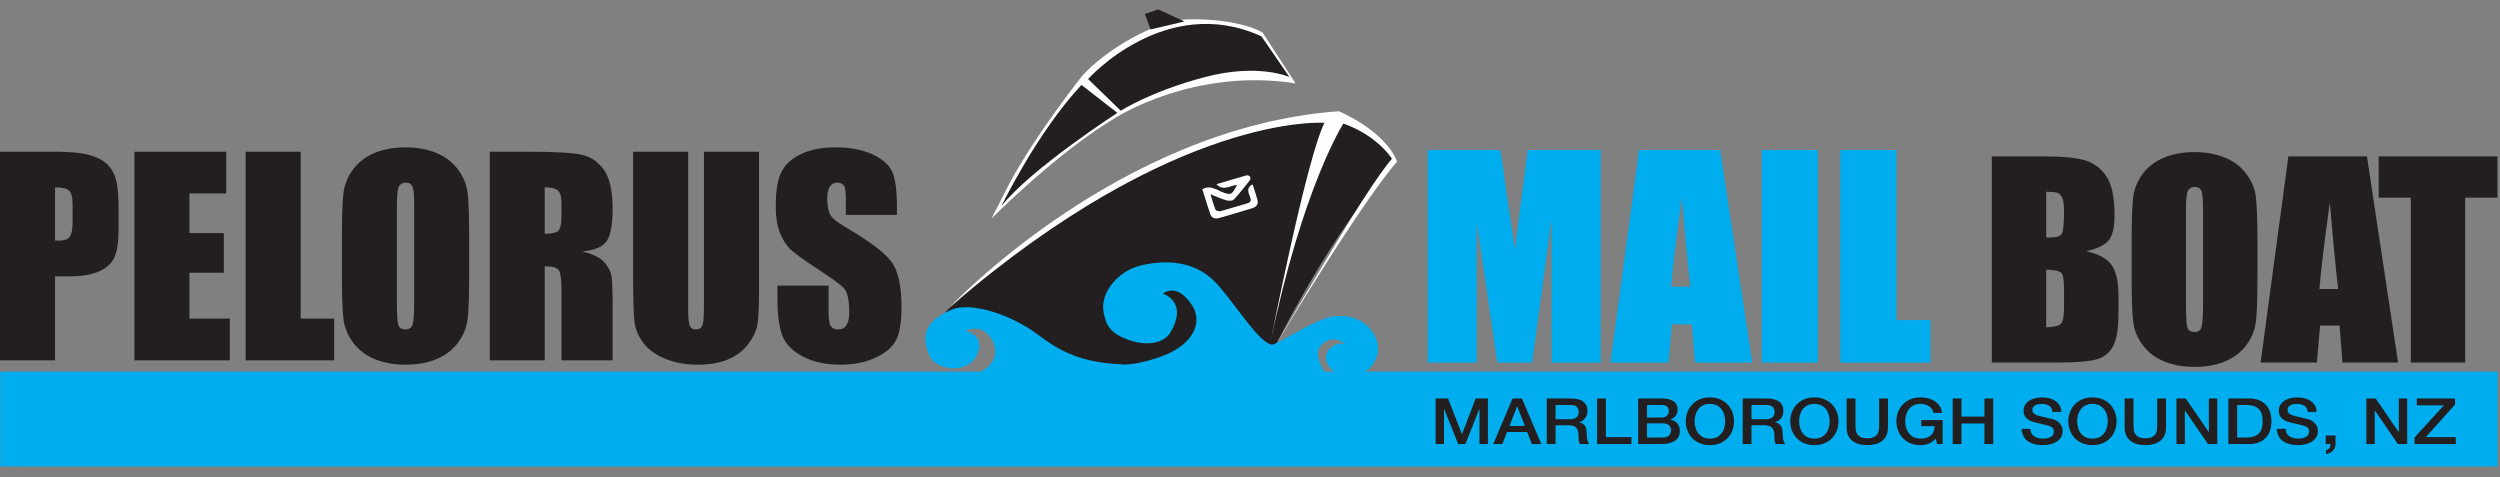
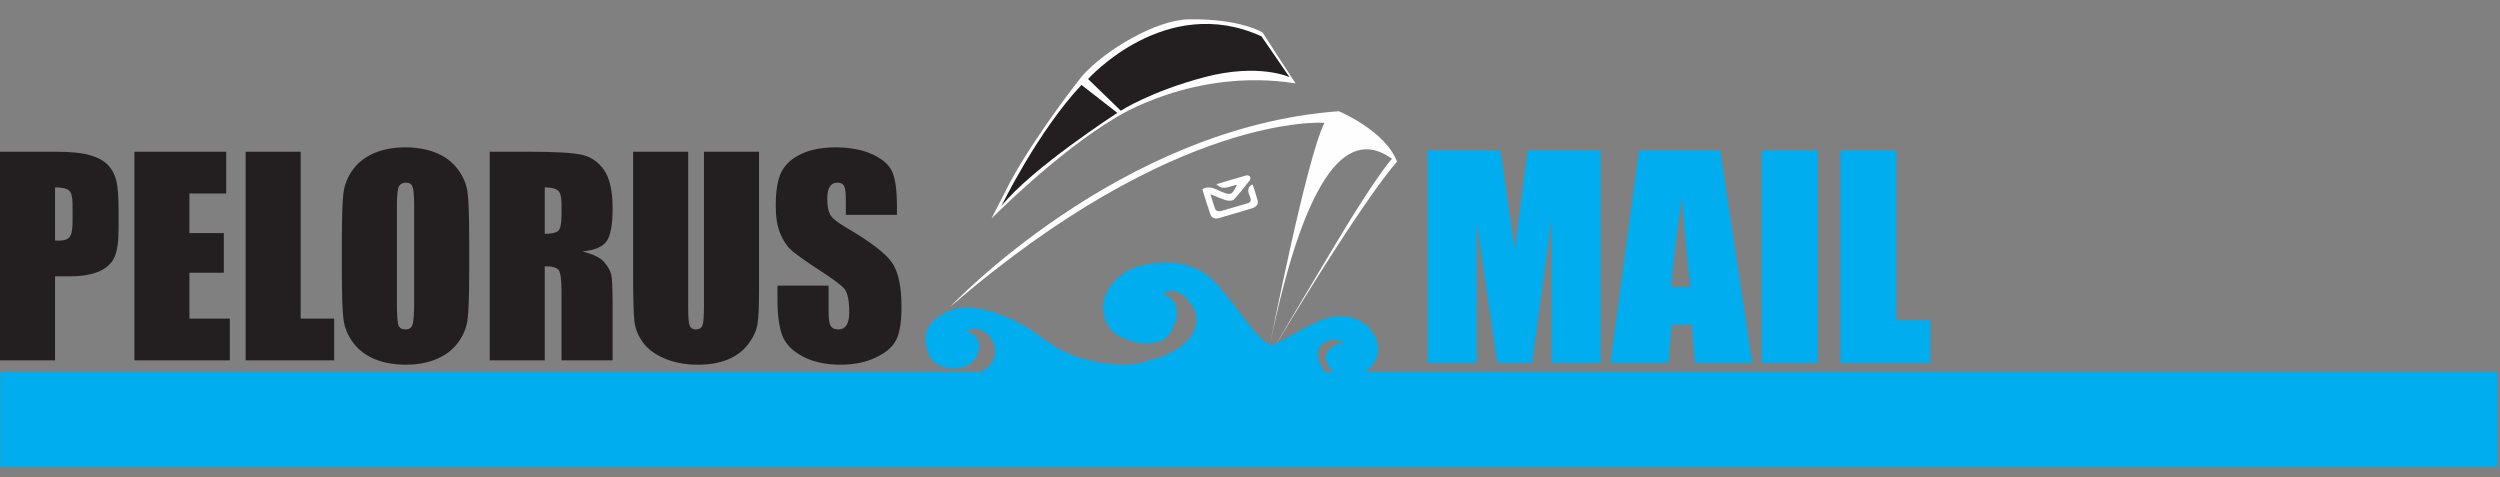
<svg xmlns="http://www.w3.org/2000/svg" width="220px" height="42px" viewBox="0 0 220 42" version="1.1">
  <rect x="0" y="0" width="220" height="42" fill="#808080" stroke="none" />
  <title>logo/cougarline/white_svg</title>
  <g id="Symbols" stroke="none" stroke-width="1" fill="none" fill-rule="evenodd">
    <g id="Navigation/White" transform="translate(-35, -33)">
      <g transform="translate(0, -18)" id="Group">
        <g transform="translate(35, 0)">
          <g id="logo" transform="translate(0, 49.083)">
-             <path d="M175.28,33.823 L180.816,33.823 C182.74,33.823 184.016,33.716 184.637,33.499 C185.258,33.282 185.709,32.878 185.999,32.286 C186.28,31.695 186.422,30.787 186.422,29.563 L186.422,27.88 C186.422,26.7 186.224,25.824 185.829,25.251 C185.436,24.68 184.684,24.271 183.579,24.024 C184.57,23.799 185.236,23.48 185.573,23.06 C185.912,22.643 186.079,21.905 186.079,20.845 C186.079,19.278 185.84,18.142 185.364,17.434 C184.885,16.728 184.261,16.262 183.481,16.028 C182.704,15.798 181.562,15.682 180.056,15.682 L175.28,15.682 L175.28,33.823 Z M181.061,18.886 C181.231,18.946 181.373,19.091 181.479,19.319 C181.582,19.547 181.635,19.945 181.635,20.51 C181.635,21.586 181.571,22.24 181.443,22.467 C181.312,22.695 181.017,22.808 180.546,22.808 C180.432,22.808 180.27,22.813 180.067,22.819 L180.067,18.787 C180.56,18.795 180.894,18.828 181.061,18.886 L181.061,18.886 Z M181.384,25.923 C181.551,26.088 181.635,26.557 181.635,27.337 L181.635,29.028 C181.635,29.76 181.543,30.219 181.359,30.405 C181.17,30.592 180.741,30.696 180.067,30.718 L180.067,25.643 C180.78,25.665 181.217,25.758 181.384,25.923 L181.384,25.923 Z M198.658,23.2 C198.658,21.334 198.608,20.027 198.519,19.278 C198.43,18.531 198.143,17.84 197.664,17.206 C197.188,16.572 196.559,16.094 195.773,15.778 C194.988,15.46 194.102,15.301 193.119,15.301 C192.081,15.301 191.17,15.471 190.39,15.806 C189.61,16.141 188.989,16.624 188.533,17.25 C188.073,17.878 187.8,18.573 187.711,19.33 C187.628,20.088 187.583,21.378 187.583,23.2 L187.583,26.305 C187.583,28.171 187.63,29.48 187.72,30.227 C187.809,30.974 188.096,31.665 188.572,32.299 C189.048,32.933 189.68,33.411 190.463,33.727 C191.248,34.045 192.134,34.204 193.119,34.204 C194.155,34.204 195.066,34.037 195.846,33.699 C196.625,33.364 197.246,32.881 197.706,32.255 C198.163,31.627 198.436,30.932 198.527,30.175 C198.611,29.417 198.658,28.127 198.658,26.305 L198.658,23.2 Z M193.868,28.679 C193.868,29.749 193.824,30.425 193.732,30.707 C193.64,30.993 193.434,31.133 193.108,31.133 C192.788,31.133 192.585,31.009 192.501,30.765 C192.412,30.518 192.367,29.867 192.367,28.813 L192.367,20.343 C192.367,19.41 192.434,18.847 192.565,18.658 C192.699,18.468 192.891,18.372 193.142,18.372 C193.44,18.372 193.632,18.49 193.726,18.724 C193.821,18.96 193.868,19.5 193.868,20.343 L193.868,28.679 Z M201.376,15.682 L198.934,33.823 L203.883,33.823 L204.169,30.562 L205.882,30.562 L206.138,33.823 L211.031,33.823 L208.294,15.682 L201.376,15.682 Z M204.111,27.348 C204.234,25.742 204.54,23.2 205.03,19.728 C205.275,22.753 205.515,25.292 205.757,27.348 L204.111,27.348 Z M209.324,15.682 L209.324,19.314 L212.151,19.314 L212.151,33.823 L216.938,33.823 L216.938,19.314 L219.778,19.314 L219.778,15.682 L209.324,15.682 Z" id="Fill-1" fill="#231F20" />
            <path d="M134.441,15.118 L133.307,23.852 L132.605,19.096 C132.405,17.569 132.21,16.244 132.021,15.118 L125.635,15.118 L125.635,33.824 L129.949,33.824 L129.954,21.483 L131.764,33.824 L134.825,33.824 L136.543,21.195 L136.549,33.824 L140.862,33.824 L140.862,15.118 L134.441,15.118 Z M144.24,15.118 L141.723,33.824 L146.825,33.824 L147.123,30.462 L148.885,30.462 L149.153,33.824 L154.196,33.824 L151.372,15.118 L144.24,15.118 Z M147.059,27.146 C147.187,25.488 147.501,22.87 148.005,19.29 C148.256,22.408 148.507,25.027 148.757,27.146 L147.059,27.146 Z M155.034,33.824 L159.969,33.824 L159.969,15.118 L155.034,15.118 L155.034,33.824 Z M161.949,15.118 L161.949,33.824 L169.883,33.824 L169.883,30.08 L166.881,30.08 L166.881,15.118 L161.949,15.118 Z" id="Fill-3" fill="#00ADEE" />
            <path d="M0.001,33.626 L4.844,33.626 L4.844,26.234 L6.145,26.234 C7.203,26.234 8.061,26.088 8.715,25.803 C9.372,25.515 9.821,25.103 10.068,24.565 C10.314,24.03 10.436,23.176 10.436,22.004 L10.436,20.404 C10.436,19.257 10.372,18.408 10.247,17.86 C10.119,17.311 9.876,16.844 9.523,16.46 C9.163,16.073 8.632,15.779 7.921,15.576 C7.211,15.37 6.198,15.268 4.88,15.268 L0.001,15.268 L0.001,33.626 Z M6.086,18.694 C6.287,18.881 6.387,19.29 6.387,19.918 L6.387,21.425 C6.387,22.106 6.301,22.553 6.128,22.77 C5.955,22.984 5.646,23.091 5.201,23.091 C5.1,23.091 4.983,23.088 4.844,23.08 L4.844,18.408 C5.474,18.408 5.888,18.505 6.086,18.694 L6.086,18.694 Z M11.828,33.626 L20.225,33.626 L20.225,29.953 L16.671,29.953 L16.671,25.915 L19.696,25.915 L19.696,22.424 L16.671,22.424 L16.671,18.941 L19.904,18.941 L19.904,15.268 L11.828,15.268 L11.828,33.626 Z M21.617,15.268 L21.617,33.626 L29.406,33.626 L29.406,29.953 L26.46,29.953 L26.46,15.268 L21.617,15.268 Z M41.289,22.877 C41.289,20.986 41.244,19.663 41.153,18.908 C41.061,18.153 40.771,17.453 40.289,16.811 C39.805,16.169 39.167,15.686 38.373,15.365 C37.58,15.043 36.683,14.884 35.686,14.884 C34.636,14.884 33.717,15.054 32.926,15.392 C32.135,15.732 31.509,16.221 31.046,16.855 C30.581,17.492 30.306,18.192 30.217,18.96 C30.127,19.726 30.086,21.033 30.086,22.877 L30.086,26.017 C30.086,27.908 30.13,29.231 30.222,29.986 C30.314,30.741 30.604,31.441 31.085,32.083 C31.567,32.725 32.208,33.208 33.001,33.53 C33.795,33.851 34.689,34.01 35.686,34.01 C36.739,34.01 37.658,33.842 38.448,33.502 C39.237,33.162 39.866,32.673 40.328,32.039 C40.793,31.402 41.069,30.702 41.158,29.934 C41.244,29.168 41.289,27.862 41.289,26.017 L41.289,22.877 Z M36.446,28.421 C36.446,29.503 36.399,30.186 36.307,30.475 C36.215,30.76 36.006,30.906 35.675,30.906 C35.355,30.906 35.148,30.779 35.059,30.529 C34.973,30.282 34.928,29.624 34.928,28.559 L34.928,19.987 C34.928,19.04 34.995,18.472 35.129,18.279 C35.263,18.087 35.458,17.989 35.711,17.989 C36.009,17.989 36.207,18.109 36.301,18.345 C36.399,18.584 36.446,19.13 36.446,19.987 L36.446,28.421 Z M43.096,33.626 L47.939,33.626 L47.939,25.35 C48.607,25.35 49.017,25.465 49.176,25.699 C49.332,25.935 49.412,26.541 49.412,27.527 L49.412,33.626 L53.91,33.626 L53.91,28.784 C53.91,27.302 53.868,26.399 53.787,26.069 C53.709,25.74 53.503,25.378 53.172,24.985 C52.843,24.593 52.2,24.28 51.239,24.044 C52.3,23.947 53.007,23.651 53.369,23.16 C53.729,22.668 53.91,21.708 53.91,20.28 C53.91,18.716 53.654,17.577 53.144,16.86 C52.634,16.147 51.974,15.702 51.167,15.529 C50.356,15.356 48.808,15.268 46.524,15.268 L43.096,15.268 L43.096,33.626 Z M49.095,18.68 C49.306,18.864 49.412,19.246 49.412,19.828 L49.412,20.835 C49.412,21.645 49.301,22.122 49.084,22.27 C48.864,22.419 48.482,22.49 47.939,22.49 L47.939,18.408 C48.499,18.408 48.883,18.499 49.095,18.68 L49.095,18.68 Z M61.949,15.268 L61.949,28.795 C61.949,29.712 61.908,30.291 61.819,30.535 C61.729,30.782 61.532,30.906 61.225,30.906 C60.958,30.906 60.78,30.793 60.691,30.571 C60.602,30.348 60.56,29.835 60.56,29.034 L60.56,15.268 L55.714,15.268 L55.714,26.13 C55.714,28.202 55.753,29.561 55.831,30.208 C55.906,30.853 56.157,31.468 56.578,32.05 C57.001,32.632 57.636,33.104 58.488,33.466 C59.34,33.829 60.32,34.01 61.434,34.01 C62.437,34.01 63.311,33.859 64.049,33.552 C64.79,33.247 65.386,32.797 65.84,32.204 C66.291,31.608 66.564,31.032 66.656,30.466 C66.748,29.904 66.795,28.929 66.795,27.538 L66.795,15.268 L61.949,15.268 Z M78.931,20.099 C78.931,18.639 78.786,17.607 78.5,16.998 C78.213,16.388 77.625,15.883 76.74,15.485 C75.854,15.082 74.782,14.884 73.523,14.884 C72.373,14.884 71.393,15.065 70.58,15.433 C69.766,15.798 69.176,16.309 68.814,16.956 C68.449,17.607 68.265,18.636 68.265,20.042 C68.265,21.016 68.396,21.818 68.653,22.446 C68.909,23.072 69.232,23.566 69.624,23.92 C70.014,24.274 70.814,24.845 72.017,25.633 C73.22,26.41 73.977,26.967 74.283,27.299 C74.581,27.631 74.732,28.339 74.732,29.418 C74.732,29.909 74.654,30.282 74.495,30.529 C74.339,30.779 74.1,30.906 73.777,30.906 C73.454,30.906 73.231,30.807 73.103,30.609 C72.977,30.414 72.913,29.972 72.913,29.283 L72.913,27.049 L68.416,27.049 L68.416,28.251 C68.416,29.626 68.558,30.689 68.842,31.438 C69.126,32.185 69.725,32.802 70.641,33.285 C71.56,33.768 72.665,34.01 73.96,34.01 C75.141,34.01 76.177,33.801 77.068,33.381 C77.957,32.961 78.558,32.443 78.867,31.822 C79.179,31.202 79.332,30.239 79.332,28.932 C79.332,27.134 79.054,25.828 78.494,25.021 C77.934,24.211 76.575,23.176 74.42,21.914 C73.668,21.477 73.211,21.101 73.05,20.791 C72.883,20.484 72.799,20.02 72.799,19.408 C72.799,18.93 72.874,18.576 73.022,18.343 C73.172,18.107 73.392,17.989 73.685,17.989 C73.952,17.989 74.144,18.076 74.261,18.249 C74.375,18.425 74.434,18.828 74.434,19.465 L74.434,20.824 L78.931,20.824 L78.931,20.099 Z" id="Fill-5" fill="#231F20" />
-             <path d="M122.762,16.26 C122.762,16.26 117.891,20.987 111.778,33.253 C111.778,33.253 101.628,34.631 92.947,33.995 C90.391,33.805 84.189,28.969 83.114,29.446 C83.114,29.446 101.09,12.11 117.259,12.11 C117.259,12.11 120.896,12.742 122.762,16.26" id="Fill-10" fill="#231F20" />
-             <path d="M83.614,28.919 C83.614,28.919 98.454,13.112 117.817,11.704 C117.817,11.704 121.905,13.408 122.941,16.145 C122.941,16.145 120.356,18.818 112.066,32.605 C112.066,32.605 113.857,29.525 117.619,23.243 C121.197,17.262 122.492,15.887 122.492,15.887 C122.492,15.887 121.253,13.866 118.218,12.79 C118.218,12.79 114.625,18.338 111.763,32.21 C111.763,32.21 114.957,15.887 116.552,12.725 C116.552,12.725 103.545,11.714 83.614,28.919" id="Fill-12" fill="#FEFEFE" />
+             <path d="M83.614,28.919 C83.614,28.919 98.454,13.112 117.817,11.704 C117.817,11.704 121.905,13.408 122.941,16.145 C122.941,16.145 120.356,18.818 112.066,32.605 C112.066,32.605 113.857,29.525 117.619,23.243 C121.197,17.262 122.492,15.887 122.492,15.887 C118.218,12.79 114.625,18.338 111.763,32.21 C111.763,32.21 114.957,15.887 116.552,12.725 C116.552,12.725 103.545,11.714 83.614,28.919" id="Fill-12" fill="#FEFEFE" />
            <path d="M114.01,9.254 L111.103,4.774 C111.103,4.774 109.184,3.55 104.611,3.616 C101.76,3.657 97.282,6.303 95.246,8.581 C95.246,8.581 91.278,13.544 88.872,17.979 L87.254,21.144 C87.254,21.144 92.988,15.344 98.176,12.273 C98.176,12.273 105.029,7.843 114.01,9.254" id="Fill-14" fill="#FEFEFE" />
            <path d="M111.009,5.116 L113.473,8.701 C113.473,8.701 110.775,7.449 106.021,8.701 C101.268,9.953 98.628,11.66 98.628,11.66 L95.751,8.871 C95.751,8.871 102.56,1.249 111.009,5.116" id="Fill-16" fill="#231F20" />
            <path d="M95.169,9.39 L98.327,11.852 C98.327,11.852 90.763,16.73 88.123,20.054 C88.123,20.054 91.276,13.543 95.169,9.39" id="Fill-18" fill="#231F20" />
-             <polygon id="Fill-7" fill="#231F20" points="101.926 2.745 100.748 3.152 101.249 4.507 104.229 3.805" />
            <path d="M108.855,18.19 C108.265,18.231 107.669,18.772 107.045,18.127 C107.961,17.853 108.83,17.592 109.707,17.345 C109.794,17.32 109.958,17.389 110.005,17.463 C110.053,17.54 110.041,17.707 109.986,17.781 C109.529,18.358 109.081,18.942 108.577,19.478 C108.463,19.598 108.12,19.601 107.917,19.546 C107.482,19.42 107.065,19.225 106.519,19.011 C106.689,19.549 106.8,19.969 106.967,20.37 C107.006,20.46 107.268,20.532 107.396,20.501 C108.181,20.29 108.955,20.038 109.741,19.818 C110.08,19.73 110.122,19.563 110.011,19.269 C109.869,18.89 109.666,18.487 110.153,18.174 C110.161,18.168 110.181,18.171 110.242,18.168 C110.381,18.613 110.54,19.066 110.663,19.527 C110.757,19.889 110.551,20.131 110.214,20.235 C109.234,20.537 108.251,20.828 107.265,21.108 C106.942,21.201 106.627,21.111 106.513,20.784 C106.257,20.057 106.037,19.31 105.806,18.572 C106.279,18.273 106.703,18.454 107.123,18.613 C107.232,18.654 107.332,18.728 107.44,18.772 C108.329,19.126 108.396,19.099 108.855,18.19" id="Fill-20" fill="#FEFEFE" />
            <path d="M219.791,34.619 L120.153,34.619 C120.326,34.501 120.49,34.369 120.632,34.204 C121.481,33.202 121.484,32.082 120.671,30.974 C120.284,30.449 119.12,29.456 117.223,29.774 C115.65,30.038 112.314,32.313 111.915,32.244 C110.785,32.039 108.958,29.039 107.192,27.007 C105.24,24.762 102.472,24.748 100.208,25.325 C98.573,25.742 96.797,27.54 97.109,29.36 C97.312,30.537 97.71,31.232 99.239,31.8 C100.896,32.417 102.439,32.14 103.015,31.144 C104.586,28.418 102.336,27.765 102.336,27.765 C102.336,27.765 103.494,26.708 104.853,28.704 C105.909,30.249 105.051,32.266 102.143,33.307 C100.617,33.85 99.537,33.993 98.841,34.001 L98.688,33.971 C98.44,33.965 98.206,33.949 97.975,33.93 C97.908,33.916 97.863,33.902 97.863,33.902 L97.883,33.924 C93.789,33.589 92.124,31.863 90.815,30.993 C88.3,29.324 85.281,28.58 83.845,29.132 C82.023,29.829 81.079,30.946 81.55,32.533 C81.775,33.296 81.995,33.96 83.346,34.27 C84.454,34.523 85.538,33.996 85.897,33.309 C86.883,31.435 84.978,31.045 84.978,31.045 C84.978,31.045 86.239,30.301 87.153,31.594 C87.81,32.524 87.832,33.809 86.331,34.619 L0.025,34.619 L0.025,42.968 L219.791,42.968 L219.791,34.619 Z M117.382,34.619 L116.547,34.619 C115.427,32.835 116.157,32.217 116.856,31.877 C117.58,31.523 118.404,32.214 118.404,32.214 C118.404,32.214 117.68,31.962 117.07,32.552 C116.491,33.112 116.513,33.891 117.382,34.619 L117.382,34.619 Z" id="Fill-22" fill="#00ADEE" />
-             <path d="M126.336,40.993 L127.074,40.993 L127.074,37.897 L127.085,37.897 L128.316,40.993 L128.954,40.993 L130.185,37.897 L130.196,37.897 L130.196,40.993 L130.934,40.993 L130.934,36.983 L129.856,36.983 L128.664,40.123 L128.65,40.123 L127.428,36.983 L126.336,36.983 L126.336,40.993 Z M131.405,40.993 L132.207,40.993 L132.622,39.931 L134.39,39.931 L134.808,40.993 L135.638,40.993 L133.93,36.983 L133.106,36.983 L131.405,40.993 Z M133.504,37.674 L133.521,37.674 L134.187,39.398 L132.833,39.398 L133.504,37.674 Z M136.117,40.993 L136.891,40.993 L136.891,39.341 L138.032,39.341 C138.211,39.341 138.358,39.363 138.47,39.404 C138.584,39.445 138.676,39.508 138.74,39.599 C138.807,39.684 138.854,39.796 138.879,39.928 C138.901,40.062 138.915,40.219 138.915,40.403 C138.915,40.502 138.921,40.603 138.932,40.707 C138.94,40.812 138.974,40.908 139.032,40.993 L139.865,40.993 C139.781,40.911 139.72,40.773 139.681,40.581 C139.642,40.386 139.623,40.172 139.623,39.936 C139.623,39.78 139.6,39.648 139.559,39.544 C139.514,39.439 139.458,39.354 139.394,39.288 C139.327,39.223 139.255,39.176 139.18,39.146 C139.102,39.115 139.032,39.096 138.965,39.088 L138.965,39.077 C139.002,39.066 139.06,39.044 139.141,39.011 C139.222,38.975 139.305,38.921 139.386,38.844 C139.469,38.767 139.542,38.665 139.603,38.542 C139.664,38.416 139.698,38.256 139.698,38.067 C139.698,37.727 139.575,37.46 139.33,37.268 C139.088,37.079 138.72,36.983 138.233,36.983 L136.117,36.983 L136.117,40.993 Z M136.891,37.556 L138.152,37.556 C138.25,37.556 138.347,37.562 138.439,37.578 C138.534,37.592 138.617,37.622 138.69,37.666 C138.762,37.713 138.818,37.776 138.86,37.856 C138.901,37.935 138.921,38.04 138.921,38.169 C138.921,38.38 138.857,38.542 138.729,38.649 C138.601,38.753 138.411,38.808 138.163,38.808 L136.891,38.808 L136.891,37.556 Z M140.542,40.993 L143.566,40.993 L143.566,40.386 L141.316,40.386 L141.316,36.983 L140.542,36.983 L140.542,40.993 Z M144.936,37.556 L146.2,37.556 C146.412,37.556 146.573,37.598 146.685,37.68 C146.796,37.762 146.852,37.902 146.852,38.105 C146.852,38.287 146.791,38.424 146.665,38.52 C146.543,38.613 146.387,38.663 146.2,38.663 L144.936,38.663 L144.936,37.556 Z M144.156,40.993 L146.195,40.993 C146.476,40.993 146.727,40.965 146.933,40.905 C147.142,40.847 147.309,40.768 147.442,40.669 C147.573,40.57 147.671,40.452 147.732,40.315 C147.796,40.18 147.827,40.032 147.827,39.876 C147.827,39.601 147.754,39.373 147.615,39.192 C147.476,39.011 147.27,38.893 146.994,38.841 L146.994,38.83 C147.197,38.75 147.353,38.641 147.465,38.495 C147.573,38.352 147.629,38.18 147.629,37.976 C147.629,37.644 147.509,37.394 147.27,37.23 C147.027,37.065 146.707,36.983 146.312,36.983 L144.156,36.983 L144.156,40.993 Z M144.936,39.168 L146.306,39.168 C146.543,39.168 146.727,39.22 146.855,39.327 C146.986,39.434 147.047,39.588 147.047,39.785 C147.047,39.988 146.986,40.145 146.855,40.255 C146.727,40.364 146.543,40.419 146.306,40.419 L144.936,40.419 L144.936,39.168 Z M151.082,37.589 C151.252,37.674 151.394,37.79 151.5,37.935 C151.608,38.078 151.689,38.243 151.739,38.427 C151.792,38.61 151.814,38.797 151.814,38.986 C151.814,39.179 151.792,39.365 151.739,39.549 C151.689,39.733 151.608,39.898 151.5,40.04 C151.394,40.186 151.252,40.298 151.082,40.386 C150.909,40.471 150.706,40.515 150.469,40.515 C150.235,40.515 150.029,40.471 149.86,40.386 C149.687,40.298 149.548,40.186 149.439,40.04 C149.333,39.898 149.252,39.733 149.202,39.549 C149.147,39.365 149.124,39.179 149.124,38.986 C149.124,38.797 149.147,38.61 149.202,38.427 C149.252,38.243 149.333,38.078 149.439,37.935 C149.548,37.79 149.687,37.674 149.86,37.589 C150.029,37.504 150.235,37.46 150.469,37.46 C150.706,37.46 150.909,37.504 151.082,37.589 L151.082,37.589 Z M149.578,37.054 C149.317,37.167 149.094,37.32 148.91,37.51 C148.732,37.702 148.592,37.924 148.495,38.18 C148.398,38.432 148.347,38.704 148.347,38.986 C148.347,39.275 148.398,39.546 148.495,39.802 C148.592,40.057 148.732,40.279 148.91,40.471 C149.094,40.661 149.317,40.812 149.578,40.922 C149.84,41.034 150.138,41.089 150.469,41.089 C150.801,41.089 151.099,41.034 151.361,40.922 C151.622,40.812 151.845,40.661 152.029,40.471 C152.21,40.279 152.349,40.057 152.447,39.802 C152.544,39.546 152.591,39.275 152.591,38.986 C152.591,38.704 152.544,38.432 152.447,38.18 C152.349,37.924 152.21,37.702 152.029,37.51 C151.845,37.32 151.622,37.167 151.361,37.054 C151.099,36.942 150.801,36.887 150.469,36.887 C150.138,36.887 149.84,36.942 149.578,37.054 L149.578,37.054 Z M153.357,40.993 L154.129,40.993 L154.129,39.341 L155.273,39.341 C155.451,39.341 155.596,39.363 155.71,39.404 C155.825,39.445 155.914,39.508 155.981,39.599 C156.047,39.684 156.092,39.796 156.117,39.928 C156.142,40.062 156.153,40.219 156.153,40.403 C156.153,40.502 156.159,40.603 156.17,40.707 C156.181,40.812 156.214,40.908 156.273,40.993 L157.103,40.993 C157.022,40.911 156.961,40.773 156.919,40.581 C156.883,40.386 156.861,40.172 156.861,39.936 C156.861,39.78 156.841,39.648 156.797,39.544 C156.755,39.439 156.699,39.354 156.632,39.288 C156.563,39.223 156.496,39.176 156.418,39.146 C156.34,39.115 156.27,39.096 156.206,39.088 L156.206,39.077 C156.242,39.066 156.301,39.044 156.382,39.011 C156.46,38.975 156.543,38.921 156.627,38.844 C156.71,38.767 156.783,38.665 156.844,38.542 C156.905,38.416 156.936,38.256 156.936,38.067 C156.936,37.727 156.816,37.46 156.568,37.268 C156.326,37.079 155.961,36.983 155.471,36.983 L153.357,36.983 L153.357,40.993 Z M154.129,37.556 L155.39,37.556 C155.49,37.556 155.588,37.562 155.68,37.578 C155.774,37.592 155.855,37.622 155.928,37.666 C155.997,37.713 156.059,37.776 156.098,37.856 C156.139,37.935 156.162,38.04 156.162,38.169 C156.162,38.38 156.098,38.542 155.969,38.649 C155.841,38.753 155.649,38.808 155.404,38.808 L154.129,38.808 L154.129,37.556 Z M160.278,37.589 C160.45,37.674 160.589,37.79 160.698,37.935 C160.807,38.078 160.885,38.243 160.938,38.427 C160.985,38.61 161.013,38.797 161.013,38.986 C161.013,39.179 160.985,39.365 160.938,39.549 C160.885,39.733 160.807,39.898 160.698,40.04 C160.589,40.186 160.45,40.298 160.278,40.386 C160.108,40.471 159.904,40.515 159.668,40.515 C159.431,40.515 159.228,40.471 159.058,40.386 C158.885,40.298 158.746,40.186 158.637,40.04 C158.529,39.898 158.451,39.733 158.398,39.549 C158.348,39.365 158.32,39.179 158.32,38.986 C158.32,38.797 158.348,38.61 158.398,38.427 C158.451,38.243 158.529,38.078 158.637,37.935 C158.746,37.79 158.885,37.674 159.058,37.589 C159.228,37.504 159.431,37.46 159.668,37.46 C159.904,37.46 160.108,37.504 160.278,37.589 L160.278,37.589 Z M158.774,37.054 C158.515,37.167 158.292,37.32 158.111,37.51 C157.927,37.702 157.788,37.924 157.69,38.18 C157.593,38.432 157.546,38.704 157.546,38.986 C157.546,39.275 157.593,39.546 157.69,39.802 C157.788,40.057 157.927,40.279 158.111,40.471 C158.292,40.661 158.515,40.812 158.774,40.922 C159.038,41.034 159.336,41.089 159.668,41.089 C159.999,41.089 160.294,41.034 160.556,40.922 C160.821,40.812 161.043,40.661 161.224,40.471 C161.408,40.279 161.547,40.057 161.645,39.802 C161.742,39.546 161.787,39.275 161.787,38.986 C161.787,38.704 161.742,38.432 161.645,38.18 C161.547,37.924 161.408,37.702 161.224,37.51 C161.043,37.32 160.821,37.167 160.556,37.054 C160.294,36.942 159.999,36.887 159.668,36.887 C159.336,36.887 159.038,36.942 158.774,37.054 L158.774,37.054 Z M162.503,39.549 C162.503,39.807 162.547,40.032 162.633,40.224 C162.717,40.414 162.845,40.573 163.004,40.705 C163.163,40.834 163.355,40.93 163.578,40.993 C163.8,41.056 164.048,41.089 164.321,41.089 C164.594,41.089 164.842,41.056 165.067,40.993 C165.29,40.93 165.48,40.834 165.641,40.705 C165.8,40.573 165.922,40.414 166.009,40.224 C166.092,40.032 166.14,39.807 166.14,39.549 L166.14,36.983 L165.365,36.983 L165.365,39.319 C165.365,39.453 165.357,39.59 165.343,39.73 C165.329,39.868 165.287,39.991 165.218,40.104 C165.151,40.213 165.045,40.304 164.909,40.375 C164.769,40.447 164.572,40.482 164.321,40.482 C164.07,40.482 163.873,40.447 163.736,40.375 C163.597,40.304 163.494,40.213 163.422,40.104 C163.358,39.991 163.316,39.868 163.299,39.73 C163.285,39.59 163.28,39.453 163.28,39.319 L163.28,36.983 L162.503,36.983 L162.503,39.549 Z M170.952,38.882 L169.069,38.882 L169.069,39.415 L170.247,39.415 C170.244,39.582 170.214,39.736 170.161,39.876 C170.108,40.013 170.024,40.131 169.919,40.227 C169.818,40.32 169.685,40.395 169.534,40.447 C169.381,40.496 169.206,40.518 169.008,40.515 C168.771,40.515 168.568,40.471 168.395,40.386 C168.225,40.298 168.083,40.186 167.978,40.04 C167.869,39.898 167.791,39.733 167.738,39.549 C167.685,39.365 167.66,39.179 167.66,38.986 C167.66,38.797 167.685,38.61 167.738,38.427 C167.791,38.243 167.869,38.078 167.978,37.935 C168.083,37.79 168.225,37.674 168.395,37.589 C168.568,37.504 168.771,37.46 169.008,37.46 C169.147,37.46 169.281,37.477 169.409,37.51 C169.54,37.543 169.654,37.595 169.757,37.661 C169.86,37.729 169.946,37.812 170.016,37.913 C170.083,38.012 170.127,38.127 170.147,38.256 L170.904,38.256 C170.877,38.034 170.807,37.834 170.695,37.661 C170.584,37.491 170.442,37.348 170.269,37.233 C170.102,37.117 169.907,37.032 169.693,36.975 C169.476,36.917 169.247,36.887 169.008,36.887 C168.677,36.887 168.379,36.942 168.117,37.054 C167.855,37.167 167.632,37.32 167.448,37.51 C167.267,37.702 167.125,37.924 167.031,38.18 C166.933,38.432 166.883,38.704 166.883,38.986 C166.883,39.275 166.933,39.546 167.031,39.802 C167.125,40.057 167.267,40.279 167.448,40.471 C167.632,40.661 167.855,40.812 168.117,40.922 C168.379,41.034 168.677,41.089 169.008,41.089 C169.275,41.089 169.515,41.048 169.721,40.965 C169.927,40.883 170.133,40.735 170.342,40.521 L170.459,40.993 L170.952,40.993 L170.952,38.882 Z M171.837,40.993 L172.611,40.993 L172.611,39.184 L174.63,39.184 L174.63,40.993 L175.405,40.993 L175.405,36.983 L174.63,36.983 L174.63,38.577 L172.611,38.577 L172.611,36.983 L171.837,36.983 L171.837,40.993 Z M177.905,39.656 C177.911,39.903 177.961,40.117 178.061,40.298 C178.162,40.482 178.292,40.631 178.46,40.746 C178.621,40.861 178.819,40.949 179.042,41.004 C179.264,41.062 179.504,41.089 179.754,41.089 C179.974,41.089 180.189,41.064 180.401,41.018 C180.612,40.971 180.799,40.897 180.966,40.795 C181.13,40.696 181.264,40.565 181.367,40.406 C181.467,40.246 181.514,40.054 181.514,39.829 C181.514,39.725 181.501,39.621 181.464,39.516 C181.431,39.412 181.375,39.313 181.303,39.22 C181.23,39.129 181.141,39.047 181.033,38.975 C180.927,38.904 180.799,38.849 180.657,38.808 C180.598,38.792 180.501,38.77 180.364,38.737 C180.231,38.707 180.094,38.674 179.955,38.638 C179.813,38.605 179.685,38.575 179.573,38.547 C179.459,38.52 179.392,38.503 179.376,38.498 C179.22,38.457 179.092,38.396 178.994,38.317 C178.897,38.237 178.847,38.125 178.847,37.982 C178.847,37.88 178.874,37.798 178.927,37.729 C178.978,37.661 179.044,37.609 179.122,37.57 C179.198,37.529 179.287,37.502 179.381,37.485 C179.479,37.469 179.571,37.46 179.66,37.46 C179.93,37.46 180.153,37.513 180.325,37.62 C180.501,37.727 180.598,37.911 180.618,38.169 L181.395,38.169 C181.395,37.957 181.347,37.773 181.255,37.614 C181.164,37.455 181.044,37.32 180.888,37.213 C180.732,37.104 180.554,37.021 180.348,36.969 C180.144,36.914 179.924,36.887 179.693,36.887 C179.495,36.887 179.298,36.911 179.103,36.958 C178.911,37.005 178.732,37.076 178.582,37.172 C178.429,37.271 178.306,37.394 178.212,37.54 C178.12,37.688 178.072,37.864 178.072,38.067 C178.072,38.171 178.089,38.276 178.12,38.374 C178.148,38.476 178.203,38.572 178.276,38.663 C178.354,38.75 178.454,38.833 178.579,38.907 C178.705,38.978 178.863,39.039 179.053,39.083 C179.359,39.157 179.618,39.22 179.827,39.266 C180.036,39.313 180.22,39.363 180.375,39.415 C180.465,39.445 180.551,39.497 180.626,39.568 C180.701,39.642 180.74,39.755 180.74,39.909 C180.74,39.983 180.726,40.057 180.693,40.131 C180.66,40.202 180.604,40.268 180.531,40.323 C180.456,40.381 180.356,40.427 180.236,40.463 C180.117,40.499 179.974,40.515 179.805,40.515 C179.649,40.515 179.501,40.499 179.367,40.469 C179.234,40.436 179.114,40.386 179.011,40.315 C178.908,40.246 178.827,40.158 178.769,40.049 C178.71,39.942 178.682,39.81 178.682,39.656 L177.905,39.656 Z M184.748,37.589 C184.92,37.674 185.06,37.79 185.165,37.935 C185.274,38.078 185.352,38.243 185.405,38.427 C185.455,38.61 185.483,38.797 185.483,38.986 C185.483,39.179 185.455,39.365 185.405,39.549 C185.352,39.733 185.274,39.898 185.165,40.04 C185.06,40.186 184.92,40.298 184.748,40.386 C184.575,40.471 184.372,40.515 184.135,40.515 C183.901,40.515 183.698,40.471 183.525,40.386 C183.352,40.298 183.213,40.186 183.107,40.04 C182.999,39.898 182.915,39.733 182.868,39.549 C182.815,39.365 182.787,39.179 182.787,38.986 C182.787,38.797 182.815,38.61 182.868,38.427 C182.915,38.243 182.999,38.078 183.107,37.935 C183.213,37.79 183.352,37.674 183.525,37.589 C183.698,37.504 183.901,37.46 184.135,37.46 C184.372,37.46 184.575,37.504 184.748,37.589 L184.748,37.589 Z M183.247,37.054 C182.982,37.167 182.759,37.32 182.578,37.51 C182.397,37.702 182.258,37.924 182.161,38.18 C182.063,38.432 182.013,38.704 182.013,38.986 C182.013,39.275 182.063,39.546 182.161,39.802 C182.258,40.057 182.397,40.279 182.578,40.471 C182.759,40.661 182.982,40.812 183.247,40.922 C183.508,41.034 183.806,41.089 184.135,41.089 C184.469,41.089 184.762,41.034 185.026,40.922 C185.291,40.812 185.511,40.661 185.692,40.471 C185.875,40.279 186.015,40.057 186.112,39.802 C186.21,39.546 186.26,39.275 186.26,38.986 C186.26,38.704 186.21,38.432 186.112,38.18 C186.015,37.924 185.875,37.702 185.692,37.51 C185.511,37.32 185.291,37.167 185.026,37.054 C184.762,36.942 184.469,36.887 184.135,36.887 C183.806,36.887 183.508,36.942 183.247,37.054 L183.247,37.054 Z M186.97,39.549 C186.97,39.807 187.017,40.032 187.104,40.224 C187.19,40.414 187.312,40.573 187.471,40.705 C187.63,40.834 187.822,40.93 188.045,40.993 C188.27,41.056 188.518,41.089 188.791,41.089 C189.061,41.089 189.312,41.056 189.535,40.993 C189.755,40.93 189.95,40.834 190.106,40.705 C190.267,40.573 190.392,40.414 190.479,40.224 C190.562,40.032 190.61,39.807 190.61,39.549 L190.61,36.983 L189.833,36.983 L189.833,39.319 C189.833,39.453 189.827,39.59 189.81,39.73 C189.797,39.868 189.752,39.991 189.688,40.104 C189.618,40.213 189.515,40.304 189.376,40.375 C189.24,40.447 189.045,40.482 188.791,40.482 C188.538,40.482 188.343,40.447 188.204,40.375 C188.064,40.304 187.961,40.213 187.892,40.104 C187.825,39.991 187.783,39.868 187.769,39.73 C187.755,39.59 187.747,39.453 187.747,39.319 L187.747,36.983 L186.97,36.983 L186.97,39.549 Z M191.529,40.993 L192.267,40.993 L192.267,38.045 L192.283,38.045 L194.302,40.993 L195.121,40.993 L195.121,36.983 L194.383,36.983 L194.383,39.936 L194.369,39.936 L192.347,36.983 L191.529,36.983 L191.529,40.993 Z M196.096,40.993 L197.931,40.993 C198.271,40.993 198.566,40.941 198.811,40.836 C199.062,40.729 199.262,40.587 199.421,40.406 C199.58,40.224 199.697,40.013 199.772,39.769 C199.844,39.524 199.886,39.264 199.886,38.986 C199.886,38.709 199.844,38.451 199.772,38.207 C199.697,37.963 199.58,37.751 199.421,37.57 C199.262,37.389 199.062,37.244 198.811,37.139 C198.566,37.035 198.271,36.983 197.931,36.983 L196.096,36.983 L196.096,40.993 Z M196.87,37.556 L197.633,37.556 C197.937,37.556 198.182,37.592 198.377,37.663 C198.566,37.738 198.719,37.839 198.828,37.968 C198.939,38.097 199.011,38.248 199.053,38.424 C199.092,38.597 199.112,38.786 199.112,38.986 C199.112,39.19 199.092,39.379 199.053,39.552 C199.011,39.728 198.939,39.879 198.828,40.008 C198.719,40.137 198.566,40.238 198.377,40.309 C198.182,40.384 197.937,40.419 197.633,40.419 L196.87,40.419 L196.87,37.556 Z M200.365,39.656 C200.368,39.903 200.421,40.117 200.518,40.298 C200.618,40.482 200.752,40.631 200.916,40.746 C201.081,40.861 201.275,40.949 201.501,41.004 C201.724,41.062 201.961,41.089 202.214,41.089 C202.434,41.089 202.648,41.064 202.86,41.018 C203.069,40.971 203.258,40.897 203.423,40.795 C203.59,40.696 203.723,40.565 203.824,40.406 C203.927,40.246 203.977,40.054 203.977,39.829 C203.977,39.725 203.96,39.621 203.924,39.516 C203.888,39.412 203.835,39.313 203.762,39.22 C203.687,39.129 203.601,39.047 203.492,38.975 C203.384,38.904 203.258,38.849 203.113,38.808 C203.055,38.792 202.96,38.77 202.824,38.737 C202.69,38.707 202.554,38.674 202.409,38.638 C202.272,38.605 202.144,38.575 202.03,38.547 C201.916,38.52 201.852,38.503 201.835,38.498 C201.677,38.457 201.551,38.396 201.454,38.317 C201.353,38.237 201.309,38.125 201.309,37.982 C201.309,37.88 201.334,37.798 201.384,37.729 C201.437,37.661 201.501,37.609 201.582,37.57 C201.66,37.529 201.746,37.502 201.841,37.485 C201.933,37.469 202.03,37.46 202.119,37.46 C202.389,37.46 202.612,37.513 202.785,37.62 C202.958,37.727 203.055,37.911 203.077,38.169 L203.851,38.169 C203.851,37.957 203.807,37.773 203.715,37.614 C203.626,37.455 203.501,37.32 203.345,37.213 C203.191,37.104 203.01,37.021 202.807,36.969 C202.601,36.914 202.384,36.887 202.153,36.887 C201.952,36.887 201.757,36.911 201.562,36.958 C201.365,37.005 201.195,37.076 201.042,37.172 C200.888,37.271 200.766,37.394 200.668,37.54 C200.579,37.688 200.532,37.864 200.532,38.067 C200.532,38.171 200.546,38.276 200.579,38.374 C200.61,38.476 200.66,38.572 200.738,38.663 C200.81,38.75 200.911,38.833 201.039,38.907 C201.164,38.978 201.323,39.039 201.512,39.083 C201.816,39.157 202.078,39.22 202.284,39.266 C202.495,39.313 202.676,39.363 202.835,39.415 C202.927,39.445 203.008,39.497 203.086,39.568 C203.161,39.642 203.2,39.755 203.2,39.909 C203.2,39.983 203.183,40.057 203.15,40.131 C203.119,40.202 203.063,40.268 202.985,40.323 C202.916,40.381 202.818,40.427 202.699,40.463 C202.579,40.499 202.434,40.515 202.264,40.515 C202.105,40.515 201.961,40.499 201.824,40.469 C201.69,40.436 201.573,40.386 201.468,40.315 C201.362,40.246 201.284,40.158 201.228,40.049 C201.17,39.942 201.139,39.81 201.139,39.656 L200.365,39.656 Z M204.665,40.993 L205.093,40.993 C205.096,41.114 205.066,41.226 204.996,41.333 C204.929,41.44 204.826,41.509 204.69,41.536 L204.69,41.879 C204.938,41.836 205.138,41.734 205.291,41.578 C205.444,41.421 205.522,41.226 205.528,40.993 L205.528,40.235 L204.665,40.235 L204.665,40.993 Z M208.24,40.993 L208.978,40.993 L208.978,38.045 L208.998,38.045 L211.014,40.993 L211.833,40.993 L211.833,36.983 L211.095,36.983 L211.095,39.936 L211.081,39.936 L209.059,36.983 L208.24,36.983 L208.24,40.993 Z M212.677,37.589 L215.06,37.589 L212.479,40.419 L212.479,40.993 L216.107,40.993 L216.107,40.386 L213.465,40.386 L216.046,37.515 L216.046,36.983 L212.677,36.983 L212.677,37.589 Z" id="Fill-24" fill="#231F20" />
          </g>
        </g>
      </g>
    </g>
  </g>
</svg>